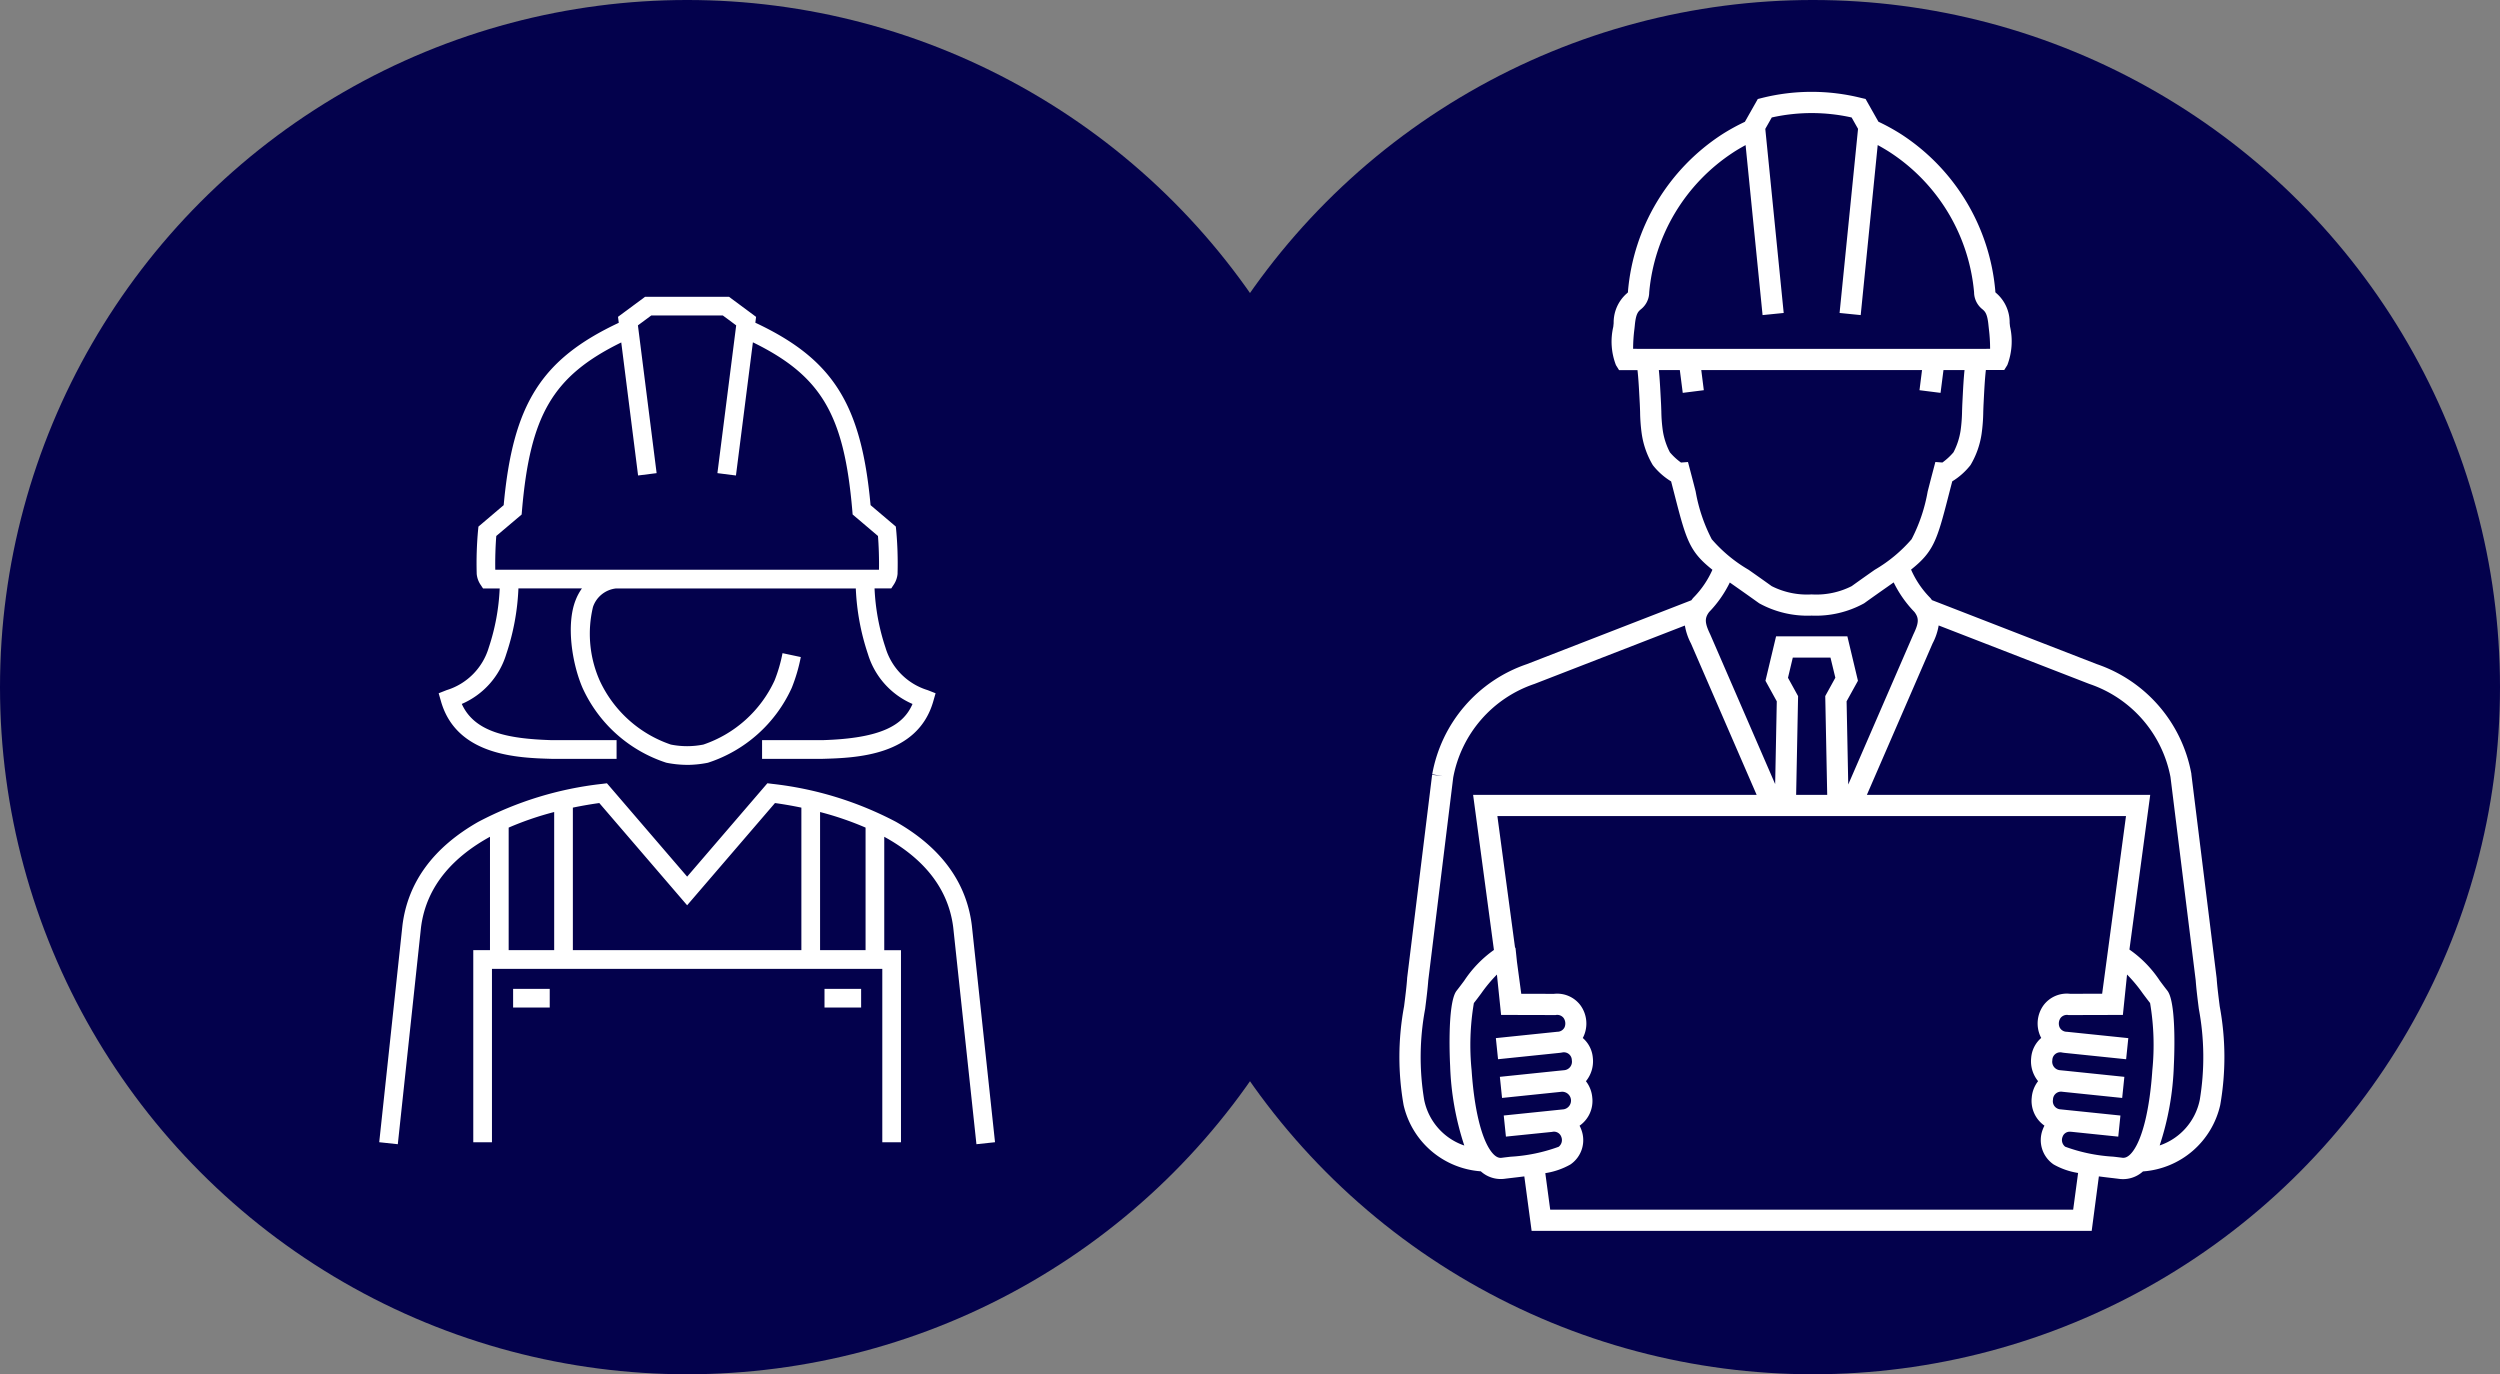
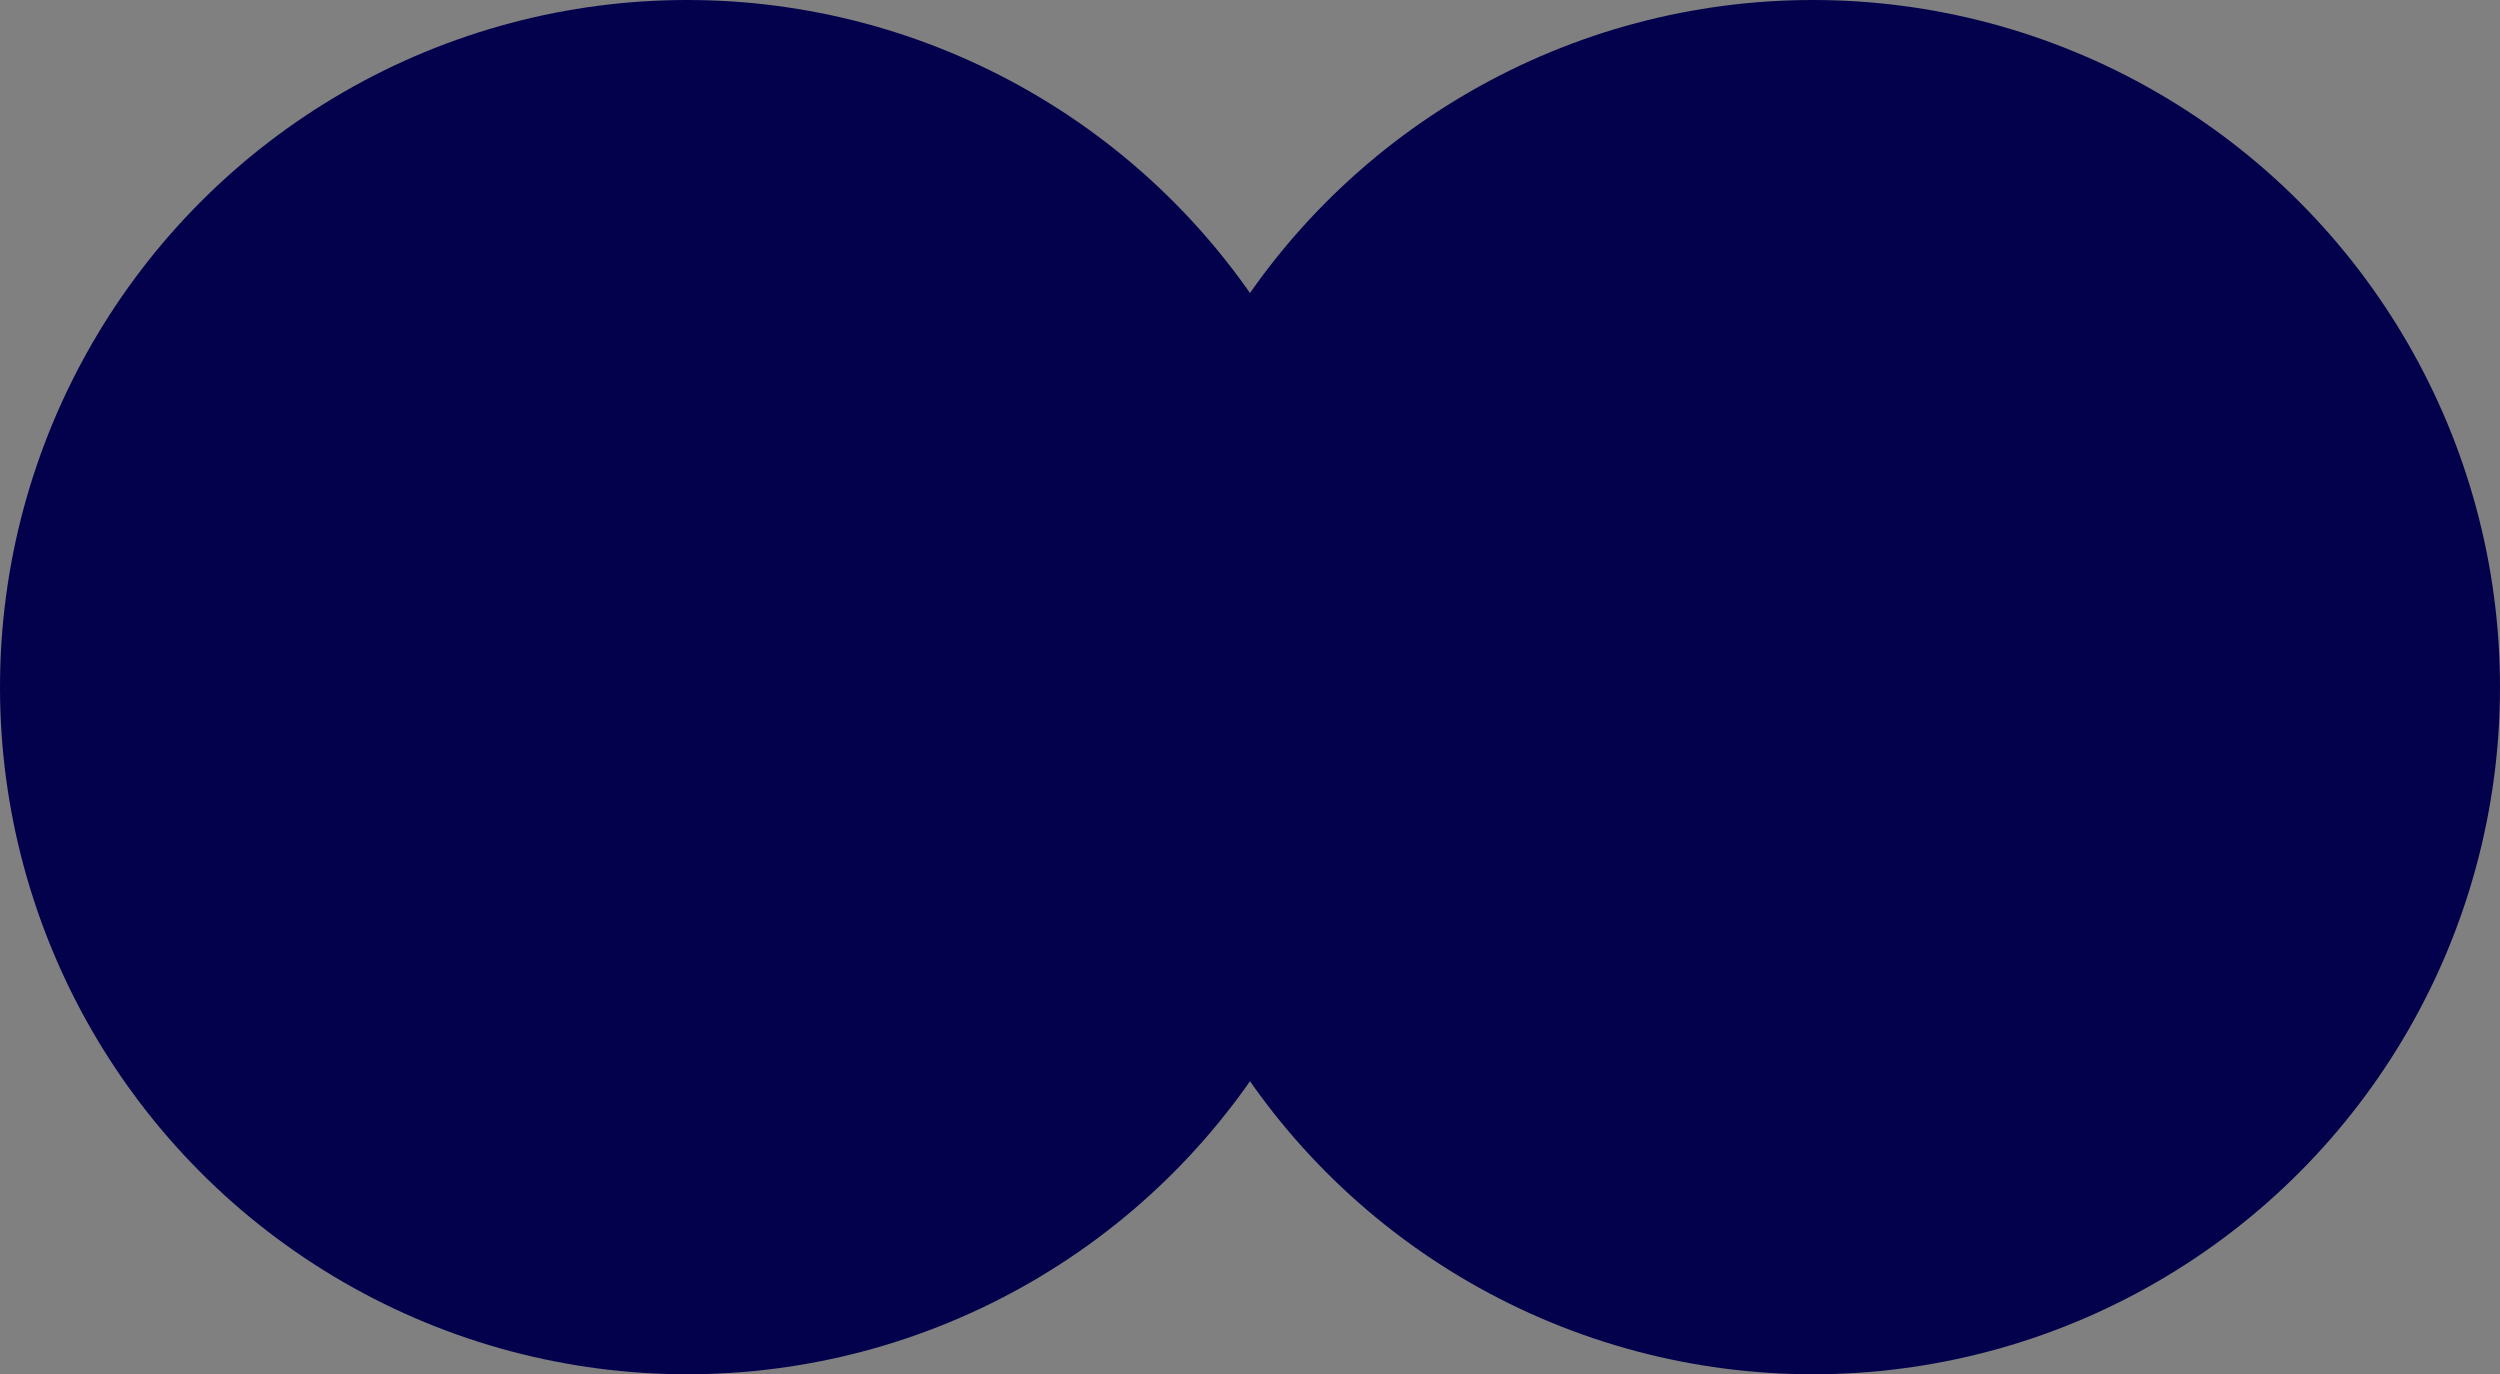
<svg xmlns="http://www.w3.org/2000/svg" width="171" height="94" viewBox="0 0 171 94">
  <rect x="0" y="0" width="171" height="94" fill="#808080" stroke="none" />
  <defs>
    <clipPath id="clip-path">
-       <rect id="長方形_453" data-name="長方形 453" width="42.121" height="57.965" fill="#fff" />
-     </clipPath>
+       </clipPath>
    <clipPath id="clip-path-2">
-       <rect id="長方形_457" data-name="長方形 457" width="56.469" height="77.911" fill="#fff" />
-     </clipPath>
+       </clipPath>
  </defs>
  <g id="グループ_229" data-name="グループ 229" transform="translate(-508 -801.121)">
    <g id="グループ_227" data-name="グループ 227">
      <circle id="楕円形_19" data-name="楕円形 19" cx="47" cy="47" r="47" transform="translate(508 801.121)" fill="#03014c" />
      <g id="グループ_213" data-name="グループ 213" transform="translate(533.939 821.42)">
        <g id="グループ_212" data-name="グループ 212" clip-path="url(#clip-path)">
          <path id="パス_488" data-name="パス 488" d="M1.271,57.965,0,57.829,1.588,43c.365-2.949,2.108-5.327,5.182-7.081a23.768,23.768,0,0,1,8.465-2.6l.34-.042,5.487,6.386,5.488-6.387.34.042a23.779,23.779,0,0,1,8.462,2.6c3.073,1.753,4.816,4.132,5.181,7.07L42.12,57.829l-1.271.136L39.262,43.137c-.367-2.956-2.371-4.912-4.718-6.2v7.756h1.144v13.14H34.41V45.97H7.711V57.831H6.433V44.691H7.576V36.936c-2.347,1.29-4.351,3.249-4.719,6.211ZM30.154,44.691h3.112V36.309a21.278,21.278,0,0,0-3.112-1.065Zm-16.909,0h15.63V34.943c-.7-.146-1.319-.246-1.805-.314l-6.009,6.993-6.008-6.993c-.487.067-1.107.167-1.808.314Zm-4.391,0h3.113V35.243a21.255,21.255,0,0,0-3.113,1.066Zm24.108,3.927H30.457V47.34h2.505Zm-21.3,0H9.158V47.34h2.505Zm9.4-16.6a7.426,7.426,0,0,1-1.378-.138l-.064-.015a9.522,9.522,0,0,1-5.713-5.112c-.722-1.671-1.132-4.345-.471-6.009a3.629,3.629,0,0,1,.429-.795H9.521a16.144,16.144,0,0,1-.83,4.49A5.419,5.419,0,0,1,5.647,27.85c.864,1.916,3.106,2.389,6.173,2.478h4.415v1.278H11.792c-2.268-.065-6.491-.187-7.566-3.928l-.16-.558.54-.213A4.331,4.331,0,0,0,7.491,24a14.766,14.766,0,0,0,.749-4.05H7.1l-.19-.286a1.577,1.577,0,0,1-.243-.719l0-.045a24.819,24.819,0,0,1,.093-2.924l.026-.256,1.727-1.466c.632-6.917,2.572-9.981,7.872-12.473l-.052-.409L18.187,0h5.736l1.854,1.375-.051.4c5.307,2.492,7.249,5.556,7.882,12.477l1.727,1.466.026.256a24.647,24.647,0,0,1,.094,2.924l0,.048a1.592,1.592,0,0,1-.242.714l-.189.287H33.88A14.768,14.768,0,0,0,34.629,24a4.332,4.332,0,0,0,2.886,2.907l.54.213-.16.558c-1.075,3.741-5.3,3.863-7.565,3.928H26.187V30.328H30.3c4.112-.12,5.565-1.061,6.177-2.476a5.421,5.421,0,0,1-3.049-3.412,16.139,16.139,0,0,1-.83-4.49H16.211a1.876,1.876,0,0,0-1.589,1.265,7.9,7.9,0,0,0,.456,5.031,8.3,8.3,0,0,0,4.869,4.383,5.67,5.67,0,0,0,2.225,0,8.3,8.3,0,0,0,4.87-4.384,10.329,10.329,0,0,0,.543-1.867l1.251.265a11.537,11.537,0,0,1-.62,2.109A9.526,9.526,0,0,1,22.5,31.867l-.064.015a7.43,7.43,0,0,1-1.379.138M7.939,18.673H34.183c.015-.725-.013-1.629-.069-2.311l-1.733-1.471-.022-.262c-.559-6.542-2.1-9.214-6.8-11.513L24.4,12.225l-1.268-.161L24.416,1.956,23.5,1.278H18.61l-.915.678,1.279,10.108-1.268.16-1.151-9.1c-4.688,2.3-6.233,4.971-6.791,11.508l-.022.262L8.007,16.362c-.056.683-.083,1.586-.069,2.311" fill="#fff" />
        </g>
      </g>
    </g>
    <g id="グループ_228" data-name="グループ 228">
      <circle id="楕円形_18" data-name="楕円形 18" cx="47" cy="47" r="47" transform="translate(585 801.121)" fill="#03014c" />
      <g id="グループ_221" data-name="グループ 221" transform="translate(603.705 807.402)">
        <g id="グループ_220" data-name="グループ 220" clip-path="url(#clip-path-2)">
-           <path id="パス_492" data-name="パス 492" d="M47.367,77.911H9.058l-.5-3.727c-.25.032-.505.063-.763.093-.217.025-.412.048-.572.069a2.032,2.032,0,0,1-1.641-.509A5.845,5.845,0,0,1,.3,69.3a18.96,18.96,0,0,1,.034-6.75c.087-.688.169-1.337.208-1.888l0-.038,1.71-13.909.721.089-.715-.125a9.774,9.774,0,0,1,6.465-7.529l11.262-4.373c.028-.039.057-.079.088-.118l.028-.036.032-.032a6.381,6.381,0,0,0,1.291-1.9c-1.541-1.224-1.781-1.986-2.553-4.99-.083-.322-.173-.672-.272-1.054a4.691,4.691,0,0,1-1.227-1.082l-.028-.037a5.832,5.832,0,0,1-.752-2.12,11.766,11.766,0,0,1-.114-1.506c-.006-.19-.012-.379-.022-.567l-.019-.357c-.035-.658-.07-1.338-.136-1.927l0-.014H15.04l-.213-.341a4.458,4.458,0,0,1-.184-2.623c.01-.092.019-.176.026-.25a2.642,2.642,0,0,1,.891-2.026c.028-.024.064-.056.082-.074a.5.5,0,0,0,.009-.084l0-.028a14.254,14.254,0,0,1,6.4-10.679,13.957,13.957,0,0,1,1.594-.881L24.528.492l.3-.076a13.972,13.972,0,0,1,6.762,0L31.9.488l.879,1.556a13.985,13.985,0,0,1,1.594.881,14.249,14.249,0,0,1,6.4,10.68l0,.027a.514.514,0,0,0,.009.084c.018.018.054.05.082.074a2.641,2.641,0,0,1,.891,2.024c.007.069.016.148.025.235a4.555,4.555,0,0,1-.183,2.639l-.213.341H40.127v.015c-.069.607-.105,1.308-.14,1.986l-.015.3c-.01.186-.016.373-.022.56a11.9,11.9,0,0,1-.115,1.512,5.831,5.831,0,0,1-.753,2.122l-.028.037a4.691,4.691,0,0,1-1.225,1.082c-.1.382-.19.732-.273,1.054-.771,3-1.012,3.764-2.544,4.983A6.385,6.385,0,0,0,36.3,34.59l.032.032.028.036q.043.055.081.109l11.286,4.382a9.776,9.776,0,0,1,6.458,7.5h0v.008l0,.026h0l1.731,13.964v.019c.039.551.121,1.2.208,1.888a18.957,18.957,0,0,1,.034,6.75,5.845,5.845,0,0,1-5.283,4.54,2.031,2.031,0,0,1-1.64.509c-.161-.021-.355-.044-.572-.069-.272-.032-.542-.064-.805-.1ZM10.329,76.459H46.1l.337-2.509a4.96,4.96,0,0,1-1.673-.582,2.014,2.014,0,0,1-.751-2.376,2.078,2.078,0,0,1,.123-.278,2.068,2.068,0,0,1-.869-1.931,2.093,2.093,0,0,1,.434-1.113,2.144,2.144,0,0,1-.474-1.585,2.005,2.005,0,0,1,.688-1.371q-.037-.068-.069-.14a2.124,2.124,0,0,1,.215-2.079,1.986,1.986,0,0,1,1.833-.8l2.188-.006,1.631-12.15H6.716l1.208,9,.031.009.1.958.294,2.187,2.23.006a1.986,1.986,0,0,1,1.832.8,2.124,2.124,0,0,1,.215,2.079q-.032.072-.069.14a2.006,2.006,0,0,1,.689,1.371,2.146,2.146,0,0,1-.474,1.585,2.094,2.094,0,0,1,.434,1.113,2.068,2.068,0,0,1-.869,1.931,2.063,2.063,0,0,1,.123.278,2.014,2.014,0,0,1-.751,2.375,5.044,5.044,0,0,1-1.715.591ZM45.9,71.131a.509.509,0,0,0-.526.349.579.579,0,0,0,.183.675,11.418,11.418,0,0,0,3.281.679c.226.026.429.05.6.072.114.015.382.051.743-.435.672-.9,1.158-2.925,1.333-5.544a17.263,17.263,0,0,0-.153-4.6c-.178-.227-.341-.446-.5-.657a9.89,9.89,0,0,0-1.076-1.293L49.5,63.14l-3.677.01-.038,0a.55.55,0,0,0-.548.2.667.667,0,0,0-.066.635.55.55,0,0,0,.5.308l4.2.434-.149,1.444-4.2-.434q-.118-.012-.23-.035a.541.541,0,0,0-.617.535.584.584,0,0,0,.54.686l.3.03h.008l4.078.422-.149,1.444-4.081-.422a.549.549,0,0,0-.651.537.555.555,0,0,0,.513.664l4.1.423-.149,1.444L46,71.136h0a.967.967,0,0,0-.1-.005m-40.793-8.8a17.259,17.259,0,0,0-.153,4.6c.175,2.619.661,4.64,1.333,5.544.361.486.629.451.743.435.166-.022.369-.046.595-.072a11.42,11.42,0,0,0,3.281-.679.579.579,0,0,0,.183-.675.53.53,0,0,0-.626-.344h0L7.3,71.463l-.149-1.444,4.1-.423a.605.605,0,0,0-.139-1.2h0l-4.077.422-.149-1.444,4.077-.422h.007l.3-.03a.583.583,0,0,0,.538-.686.544.544,0,0,0-.617-.535q-.112.023-.23.035l-4.2.434-.149-1.444,4.2-.434a.55.55,0,0,0,.5-.308.667.667,0,0,0-.066-.635.552.552,0,0,0-.548-.2l-.038,0L6.97,63.14l-.286-2.761a9.893,9.893,0,0,0-1.077,1.294c-.157.211-.32.429-.5.656m44.841-3.66A7.858,7.858,0,0,1,52.025,60.8c.164.22.334.448.516.678l.031.043c.629.929.422,4.93.413,5.1a19.346,19.346,0,0,1-.969,5.447,4.166,4.166,0,0,0,2.746-3.132,17.915,17.915,0,0,0-.067-6.21c-.089-.7-.172-1.362-.214-1.949L52.756,46.869A8.377,8.377,0,0,0,47.206,40.5L36.9,36.5a4.037,4.037,0,0,1-.418,1.234L31.989,48.089H51.37ZM1.988,60.782c-.042.586-.126,1.249-.214,1.949a17.912,17.912,0,0,0-.067,6.21,4.166,4.166,0,0,0,2.746,3.132,19.341,19.341,0,0,1-.969-5.447c-.009-.17-.216-4.172.413-5.1l.031-.043c.182-.23.351-.458.515-.677a7.933,7.933,0,0,1,2.037-2.11L5.056,48.089H24.45L19.958,37.734a4.049,4.049,0,0,1-.417-1.228L9.25,40.5a8.373,8.373,0,0,0-5.556,6.407ZM27.151,48.089h2.125l-.134-6.759.691-1.255L29.5,38.7H26.922l-.329,1.38.691,1.254Zm3.451-6.4.113,5.69,4.453-10.264c.377-.781.4-1.107.076-1.535a7.816,7.816,0,0,1-1.422-2.025l-.46.324c-.453.318-.966.678-1.563,1.108a6.857,6.857,0,0,1-3.586.84,6.858,6.858,0,0,1-3.587-.841c-.6-.429-1.109-.79-1.562-1.107l-.45-.317A7.813,7.813,0,0,1,21.2,35.581c-.32.428-.3.754.076,1.535l.012.027,4.428,10.209.111-5.662-.774-1.406.726-3.041h4.876l.724,3.041ZM19.753,25.321l.154.584c.14.531.262,1,.371,1.43a11.323,11.323,0,0,0,1.1,3.267A9.929,9.929,0,0,0,23.9,32.692c.456.32.972.683,1.577,1.118a5.354,5.354,0,0,0,2.737.567,5.355,5.355,0,0,0,2.736-.566c.606-.436,1.123-.8,1.578-1.119A9.932,9.932,0,0,0,35.049,30.6a11.333,11.333,0,0,0,1.1-3.268c.109-.425.231-.9.371-1.429l.154-.584.482.036a4.26,4.26,0,0,0,.758-.7,4.763,4.763,0,0,0,.486-1.489,10.625,10.625,0,0,0,.1-1.327c.007-.2.013-.393.023-.589l.015-.294c.033-.647.067-1.314.131-1.926H37.229l-.2,1.561-1.441-.182.174-1.378c-5,0-10.1,0-15.1,0l.174,1.378-1.441.182-.2-1.561H17.76c.06.592.094,1.238.127,1.864l.019.355c.011.2.017.4.024.6a10.531,10.531,0,0,0,.1,1.32,4.767,4.767,0,0,0,.486,1.488,4.251,4.251,0,0,0,.759.7ZM16,17.579c8,.005,16.418.005,24.418,0a11.041,11.041,0,0,0-.085-1.371c-.01-.092-.019-.176-.027-.25-.077-.789-.236-.927-.4-1.075a1.493,1.493,0,0,1-.584-1.173,12.788,12.788,0,0,0-5.748-9.569c-.174-.114-.5-.312-.844-.5L31.567,15.271l-1.445-.145L31.385,2.532l-.439-.777a12.515,12.515,0,0,0-5.463,0l-.442.78L26.3,15.126l-1.445.145L23.693,3.644c-.344.186-.67.384-.844.5a12.793,12.793,0,0,0-5.748,9.57,1.493,1.493,0,0,1-.584,1.173c-.168.147-.326.286-.4,1.074-.007.077-.017.167-.028.265A10.764,10.764,0,0,0,16,17.579" transform="translate(0 0)" fill="#fff" />
-         </g>
+           </g>
      </g>
    </g>
  </g>
</svg>